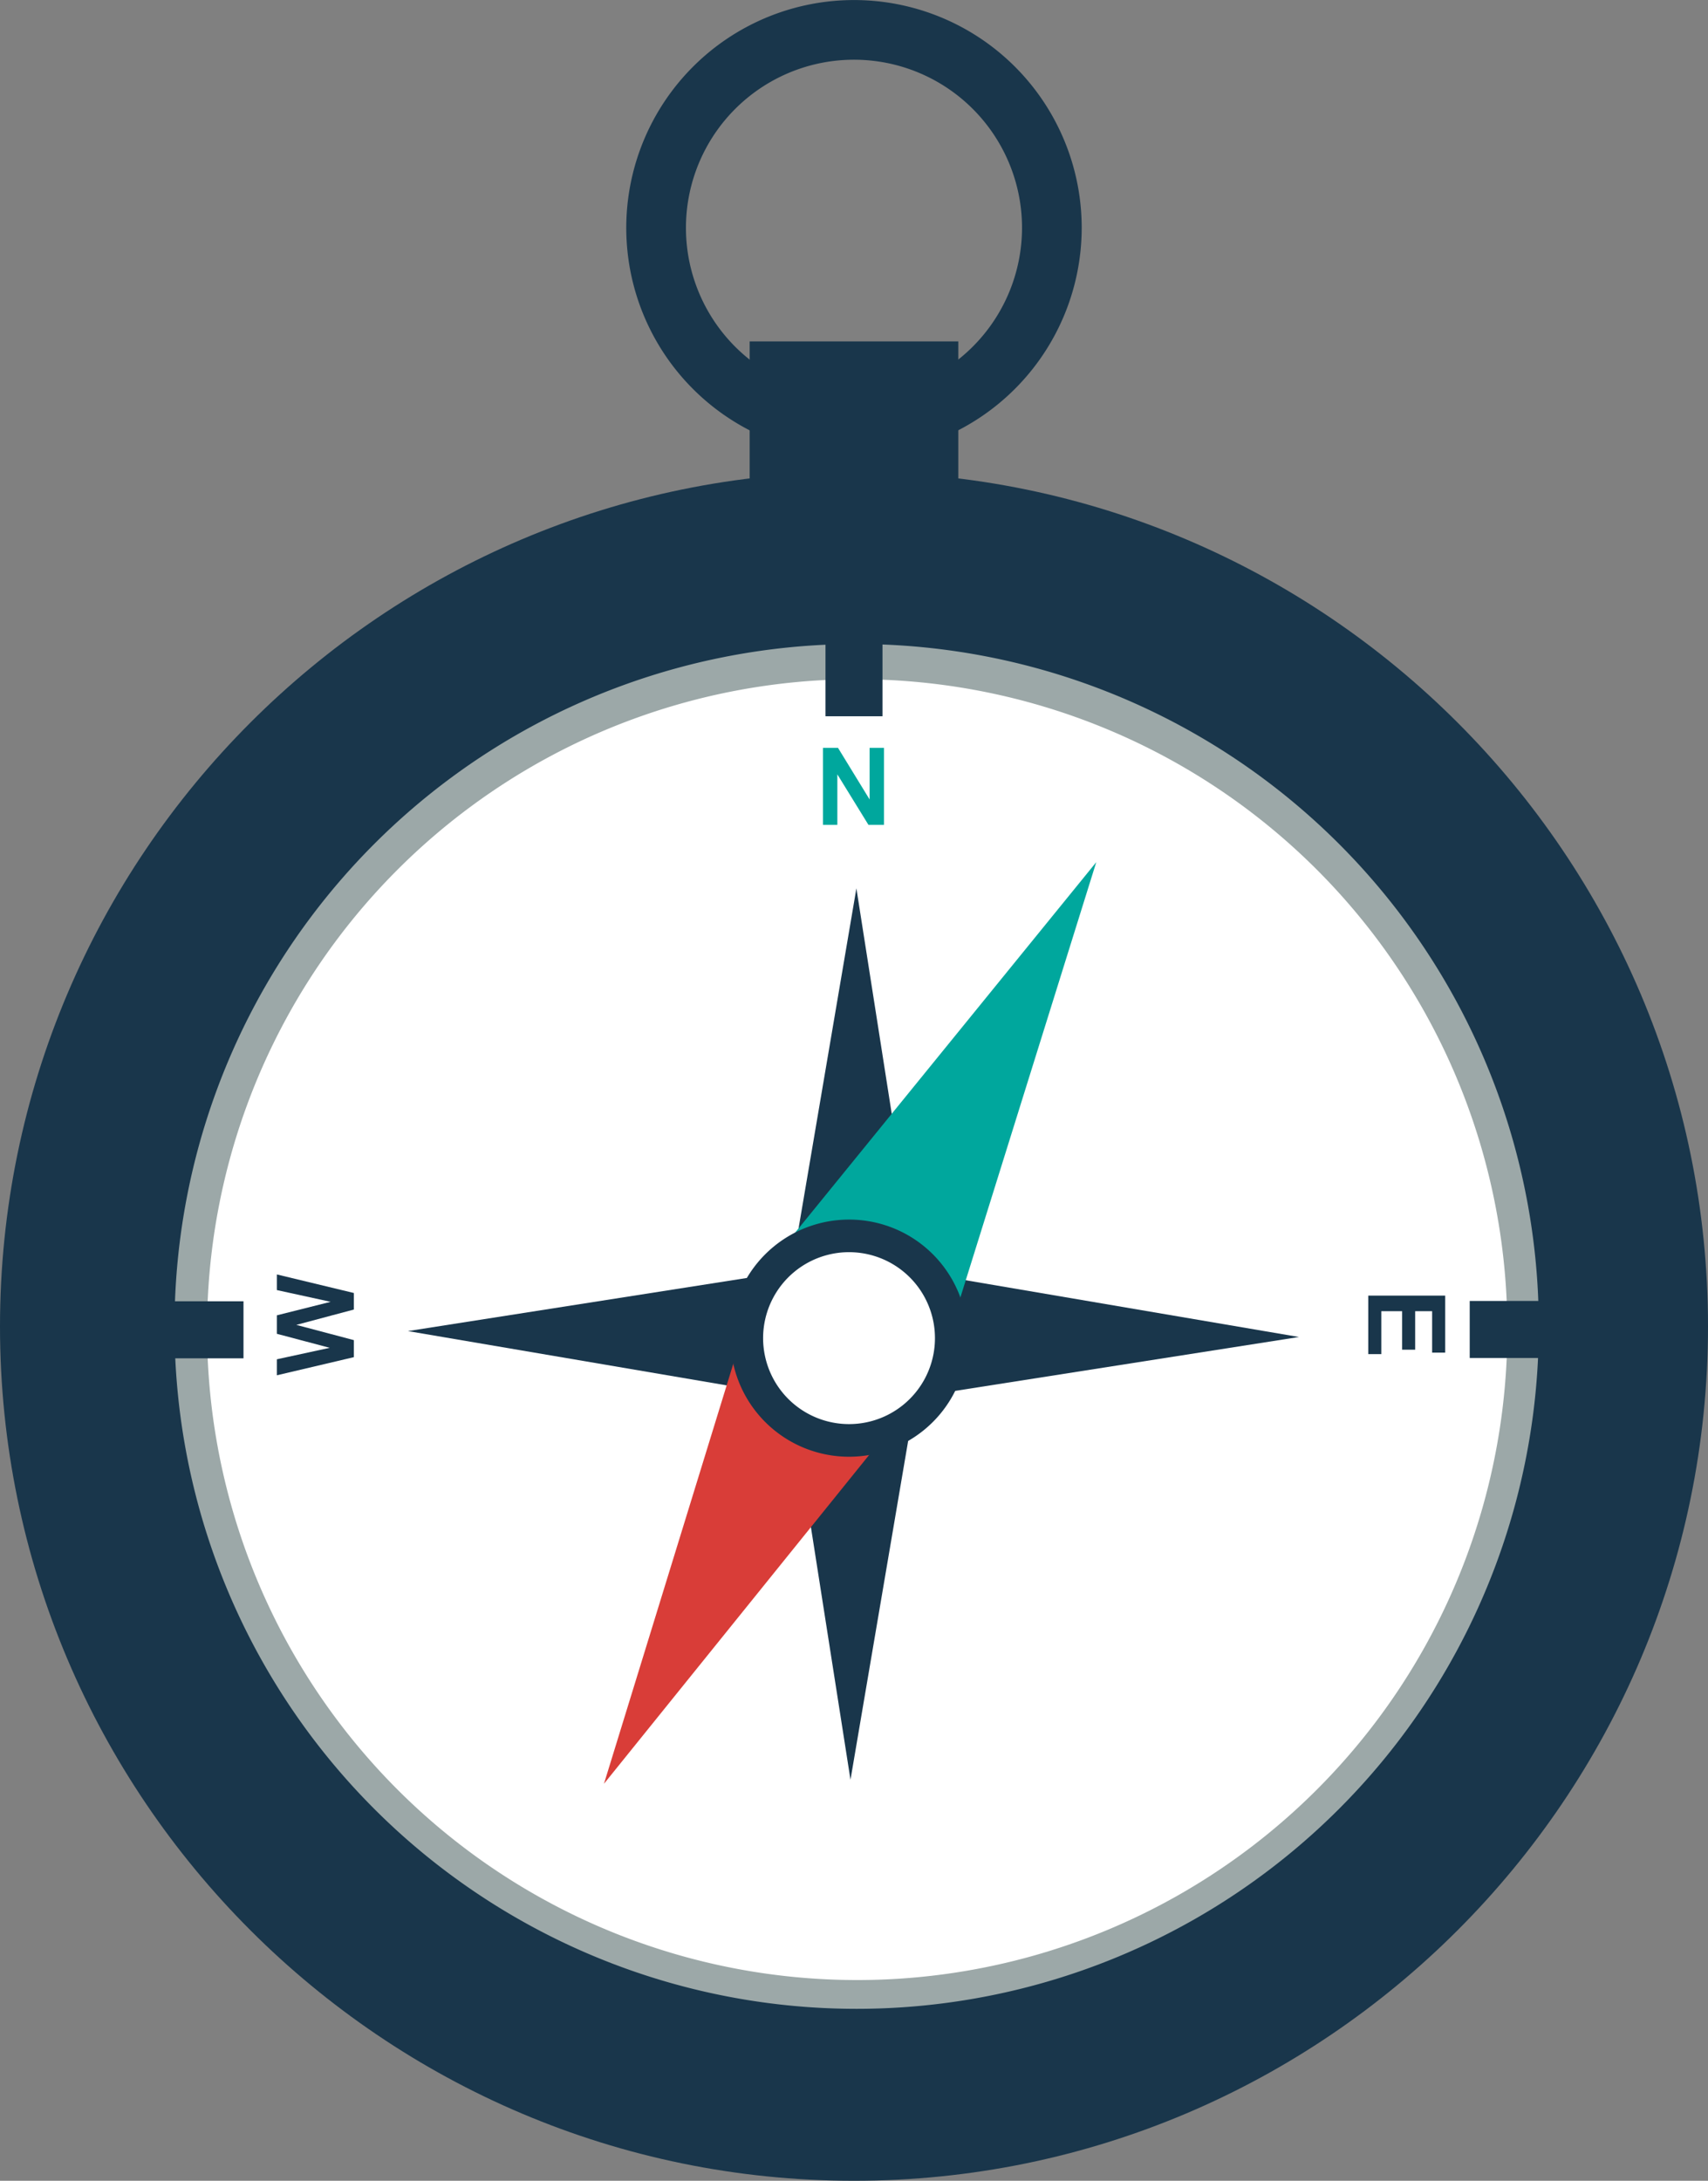
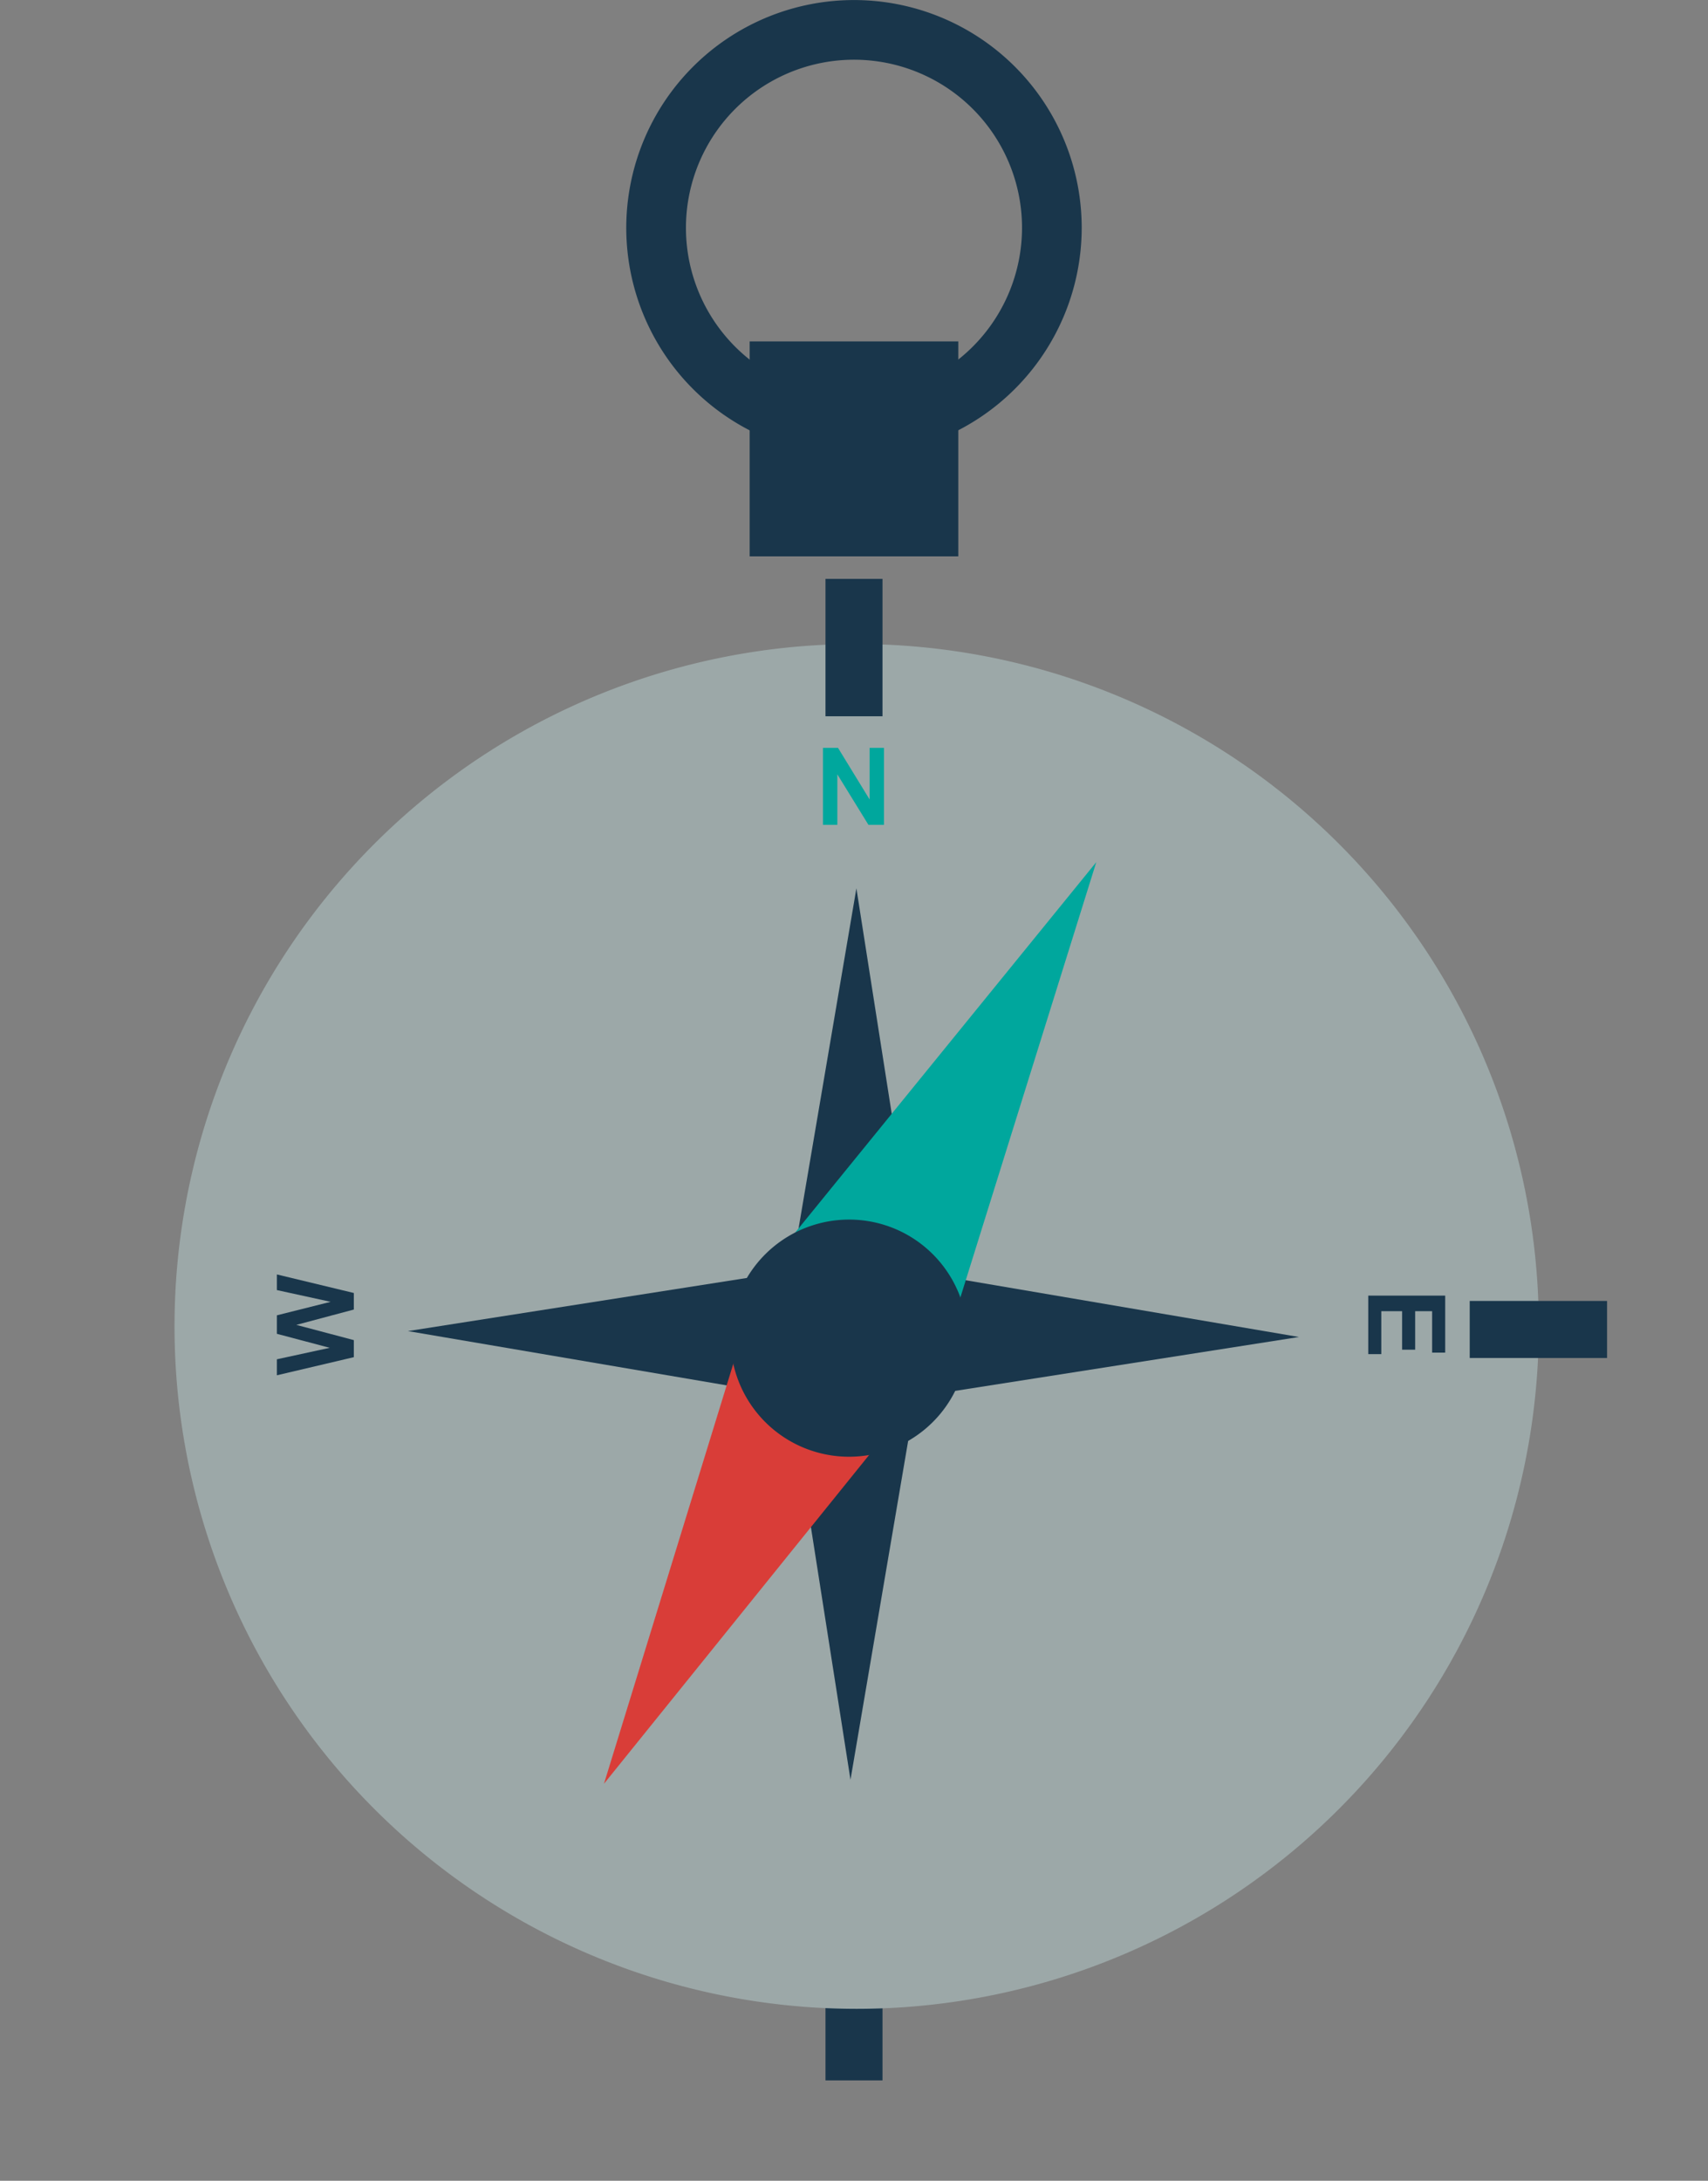
<svg xmlns="http://www.w3.org/2000/svg" id="Layer_1" data-name="Layer 1" viewBox="0 0 326.215 416.34">
  <rect x="0" y="0" width="326.215" height="416.34" fill="#808080" stroke="none" />
  <rect x="157.663" y="370.947" width="10.887" height="26.226" style="fill:#19364b" />
  <path d="M157.038,363.085l2.889-.282a3.477,3.477,0,0,0,1.053,2.135,3.166,3.166,0,0,0,2.143.682,3.294,3.294,0,0,0,2.152-.606,1.801,1.801,0,0,0,.721-1.419,1.323,1.323,0,0,0-.305-.883,2.4,2.4,0,0,0-1.06-.639c-.346-.12-1.129-.333-2.364-.64a7.95,7.95,0,0,1-3.331-1.462,3.813,3.813,0,0,1-1.345-2.948,3.759,3.759,0,0,1,.636-2.1,3.949,3.949,0,0,1,1.825-1.492,7.34,7.34,0,0,1,2.884-.512,6.119,6.119,0,0,1,4.144,1.221,4.322,4.322,0,0,1,1.468,3.248l-2.978.103a2.485,2.485,0,0,0-.811-1.616,2.947,2.947,0,0,0-1.866-.499,3.322,3.322,0,0,0-2.001.535,1.055,1.055,0,0,0-.473.906,1.154,1.154,0,0,0,.443.896,8.067,8.067,0,0,0,2.715.976,14.364,14.364,0,0,1,3.196,1.062,4.154,4.154,0,0,1,1.618,1.494,4.408,4.408,0,0,1,.582,2.336,4.336,4.336,0,0,1-.702,2.373,4.204,4.204,0,0,1-1.985,1.641,8.273,8.273,0,0,1-3.188.532,6.363,6.363,0,0,1-4.275-1.285A5.592,5.592,0,0,1,157.038,363.085Z" style="fill:#ef4136" />
-   <path d="M0,253.234c0,89.938,73.171,163.106,163.103,163.106,89.946,0,163.112-73.168,163.112-163.106,0-89.936-73.165-163.109-163.112-163.109C73.171,90.126,0,163.298,0,253.234Z" style="fill:#19364b" />
  <path d="M293.895,253.239A130.281,130.281,0,1,0,163.61,383.512,130.287,130.287,0,0,0,293.895,253.239Z" style="fill:#9ca8a8" />
-   <path d="M287.889,253.849A124.172,124.172,0,1,0,163.715,378.018,124.169,124.169,0,0,0,287.889,253.849Z" style="fill:#fff" />
  <rect x="143.18" y="65.181" width="39.848" height="41.034" style="fill:#19364b" />
  <path d="M206.597,43.5A43.492,43.492,0,1,0,163.11,86.993,43.54,43.54,0,0,0,206.597,43.5ZM163.11,75.591A32.095,32.095,0,1,1,195.2,43.5,32.131,32.131,0,0,1,163.11,75.591Z" style="fill:#19364b" />
  <rect x="157.663" y="110.515" width="10.887" height="26.229" style="fill:#19364b" />
-   <rect x="20.277" y="248.431" width="26.228" height="10.892" style="fill:#19364b" />
  <rect x="280.705" y="248.37" width="26.231" height="10.887" style="fill:#19364b" />
  <polygon points="174.874 266.72 248.092 255.25 175.045 242.814 163.565 169.599 151.136 242.65 77.914 254.122 150.964 266.557 162.437 339.775 174.874 266.72" style="fill:#19364b" />
  <polygon points="145.633 242.987 209.38 164.594 179.284 260.965 145.633 242.987" style="fill:#00a79d" />
  <polygon points="145.099 243.989 115.354 340.543 178.746 261.969 145.099 243.989" style="fill:#d93d38" />
  <path d="M142.189,244.793a22.643,22.643,0,1,0,30.641-9.297A22.671,22.671,0,0,0,142.189,244.793Z" style="fill:#19364b" />
-   <path d="M176.634,263.201a16.411,16.411,0,1,0-22.211,6.74A16.41,16.41,0,0,0,176.634,263.201Z" style="fill:#fff" />
  <path d="M157.179,157.471v-14.697h2.873l6.036,9.856v-9.856h2.741v14.697h-2.965l-5.938-9.638v9.638Z" style="fill:#00a79d" />
  <path d="M67.578,259.103l-14.693,3.456v-3.054l10.09-2.19-10.09-2.672v-3.533l10.263-2.575-10.263-2.24v-2.985l14.693,3.538v3.16l-10.986,2.929,10.986,2.908Z" style="fill:#19364b" />
  <path d="M261.327,247.35h14.696v10.882h-2.496V250.326h-3.241v7.353h-2.494V250.326h-3.975v8.193h-2.491Z" style="fill:#19364b" />
</svg>